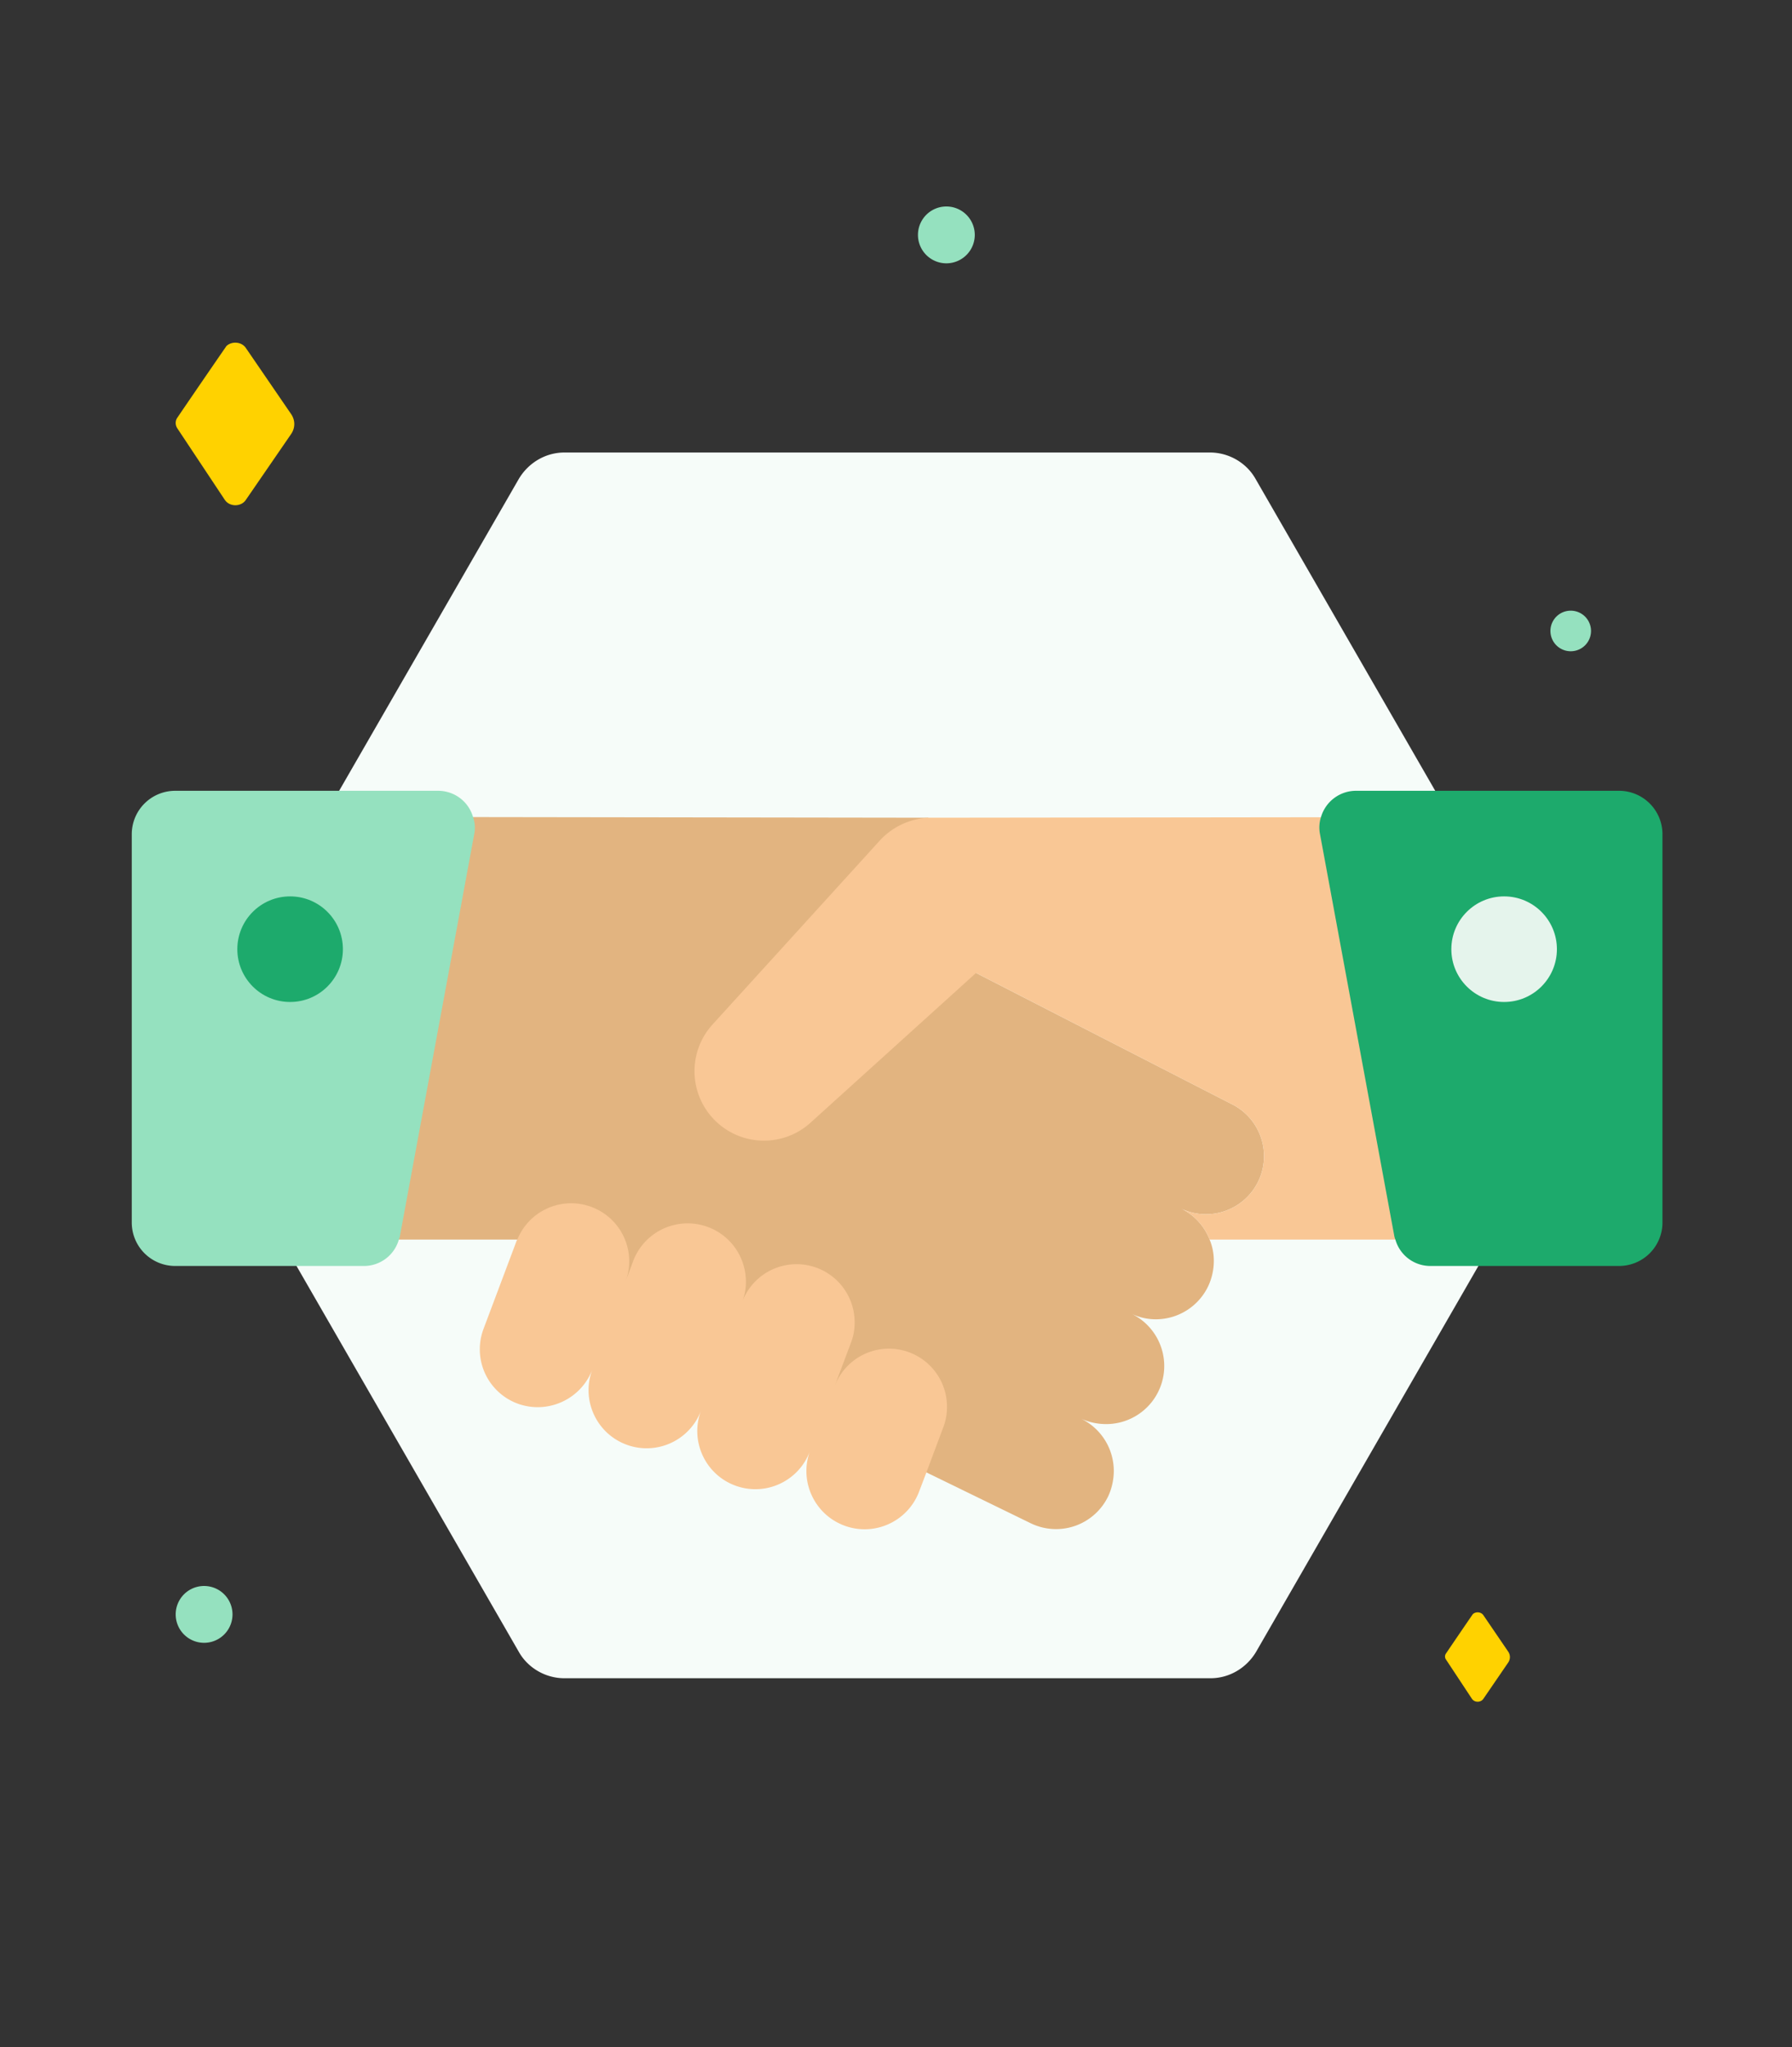
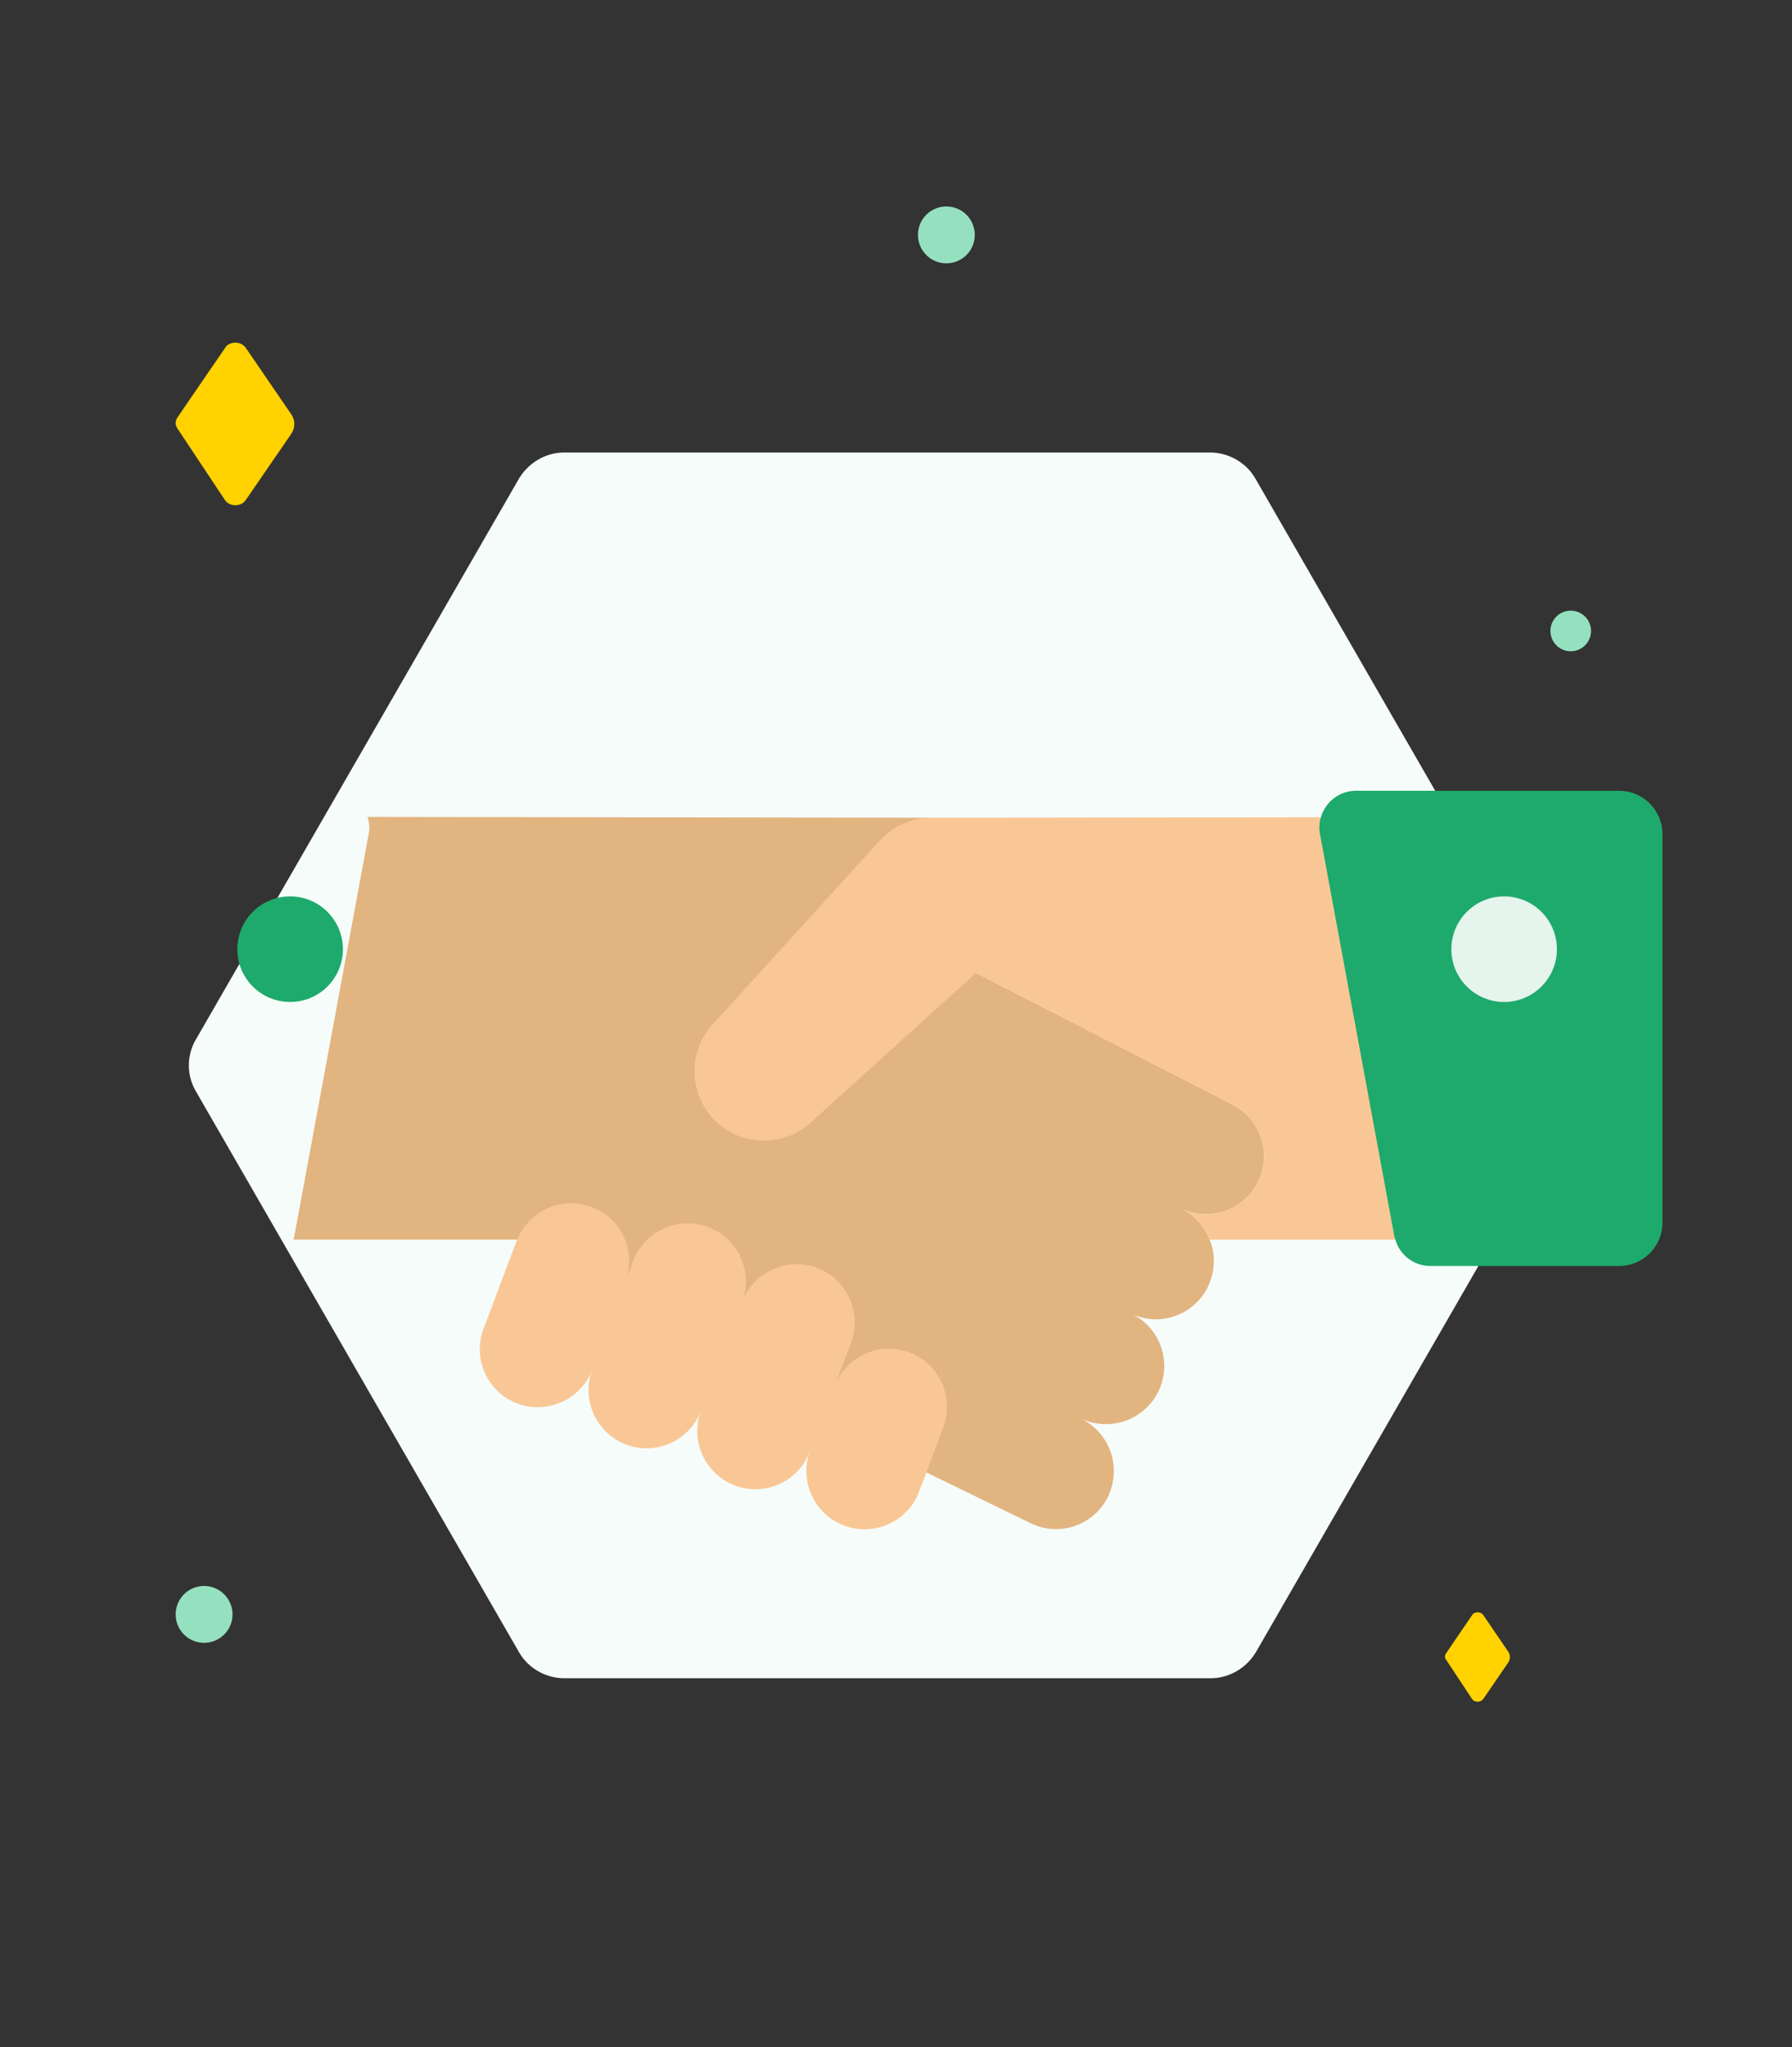
<svg xmlns="http://www.w3.org/2000/svg" width="408" height="466" fill="none">
  <rect width="100%" height="100%" fill="#333333" stroke="none" />
  <mask id="a" style="mask-type:alpha" maskUnits="userSpaceOnUse" x="0" y="0" width="408" height="466">
    <path d="M408 0H0v466h408V0Z" fill="#CFD5E2" />
  </mask>
  <g mask="url(#a)">
    <path d="m359.461 248.48-73.494 127.54c-2.193 3.661-6.094 5.98-10.359 5.98H128.499c-4.266 0-8.288-2.319-10.36-5.98L44.645 248.48a11.69 11.69 0 0 1 0-11.96l73.494-127.54c2.194-3.661 6.094-5.98 10.36-5.98h146.987c4.266 0 8.288 2.319 10.36 5.98l73.493 127.54c2.194 3.661 2.194 8.299.122 11.96Z" fill="#F6FCF9" />
    <path d="M357.62 148.24a4.62 4.62 0 1 0 0-9.24 4.62 4.62 0 1 0 0 9.24ZM215.468 59.936a6.468 6.468 0 1 0 0-12.936 6.468 6.468 0 0 0 0 12.936ZM46.468 373.936a6.468 6.468 0 1 0 0-12.936 6.468 6.468 0 0 0 0 12.936Z" fill="#95E1BF" />
    <path d="M343.372 375.923a2.182 2.182 0 0 1 0 2.522l-5.643 8.245c-.571.841-1.91.872-2.535.08-.018-.032-.054-.064-.072-.096l-.125-.19-5.785-8.753a1.188 1.188 0 0 1 .018-1.379c2.018-2.981 4.053-5.963 6.089-8.928.66-.634 1.875-.555 2.41.222l5.643 8.277ZM66.266 94.23c.979 1.413.979 3.172 0 4.586l-10.312 14.997c-1.044 1.528-3.492 1.586-4.634.144-.033-.058-.098-.116-.13-.173l-.23-.346-10.572-15.92c-.523-.779-.523-1.76.032-2.51a2995.634 2995.634 0 0 1 11.128-16.236c1.208-1.154 3.427-1.01 4.406.403L66.266 94.23Z" fill="#FFD200" />
    <path fill-rule="evenodd" clip-rule="evenodd" d="m222.221 221.461 57.984 29.744a13.219 13.219 0 0 1-5.648 25.176 12.98 12.98 0 0 1-5.708-1.322 13.127 13.127 0 0 1 6.249 6.37c.125.229.226.471.3.721.647 1.54.974 3.196.962 4.867a13.608 13.608 0 0 1-1.262 5.708 13.218 13.218 0 0 1-11.958 7.571c-1.959 0-3.892-.453-5.648-1.322a13.22 13.22 0 0 1-5.708 25.177 13.81 13.81 0 0 1-5.709-1.262 13.22 13.22 0 0 1 7.511 11.958 13.82 13.82 0 0 1-1.261 5.708 13.166 13.166 0 0 1-17.606 6.189l-23.795-11.597-93.136-52.997H66.773c.108-.251.188-.513.24-.781l16.945-91.634a7.314 7.314 0 0 0-.3-3.786l127.687.18 10.876 35.332Z" fill="#E2B480" />
    <path fill-rule="evenodd" clip-rule="evenodd" d="M215.611 320.245a12.79 12.79 0 0 1-.841 4.627l-3.846 10.275-1.742 4.567c-2.661 6.719-10.215 10.069-16.982 7.529-6.766-2.539-10.251-10.031-7.834-16.843-2.572 6.836-10.199 10.293-17.035 7.721-6.836-2.571-10.293-10.198-7.722-17.034-2.571 6.836-10.198 10.293-17.034 7.721-6.837-2.572-10.294-10.199-7.722-17.035-2.625 6.801-10.23 10.229-17.065 7.691a13.177 13.177 0 0 1-7.691-17.005l7.451-19.829c.043-.176.125-.34.24-.48 2.688-6.64 10.173-9.931 16.882-7.423 6.709 2.508 10.201 9.902 7.874 16.676l1.623-4.386a13.26 13.26 0 0 1 25.657 4.687 12.342 12.342 0 0 1-.841 4.626 13.22 13.22 0 0 1 25.598 4.687 12.365 12.365 0 0 1-.842 4.627l-3.725 9.914a13.22 13.22 0 0 1 25.597 4.687Z" fill="#F9C795" />
    <path fill-rule="evenodd" clip-rule="evenodd" d="m231.775 212.868-9.554 8.593 9.554-8.593Z" fill="#7D6599" />
    <path fill-rule="evenodd" clip-rule="evenodd" d="M329.724 282.149h-54.326a3.696 3.696 0 0 0-.3-.721 13.121 13.121 0 0 0-6.249-6.369 13.007 13.007 0 0 0 5.708 1.322 13.219 13.219 0 0 0 5.648-25.177l-57.984-29.744-37.796 34.19c-6.275 5.568-15.807 5.264-21.715-.692-5.908-5.956-6.135-15.49-.517-21.72l38.035-41.821a16.142 16.142 0 0 1 11.117-5.288h.841l100.593-.12a7.7 7.7 0 0 0-.24 3.725l16.944 91.634c.053.268.133.53.241.781Z" fill="#F9C795" />
-     <path fill-rule="evenodd" clip-rule="evenodd" d="M107.994 189.736 91.049 281.37c-.052.268-.133.53-.24.781a8.256 8.256 0 0 1-7.992 6.009H39.975A9.884 9.884 0 0 1 30 278.305v-88.449a9.885 9.885 0 0 1 9.975-9.854h59.727a8.256 8.256 0 0 1 7.992 5.948 7.322 7.322 0 0 1 .3 3.786Z" fill="#95E1BF" />
    <path fill-rule="evenodd" clip-rule="evenodd" d="M378.508 189.855v88.449a9.886 9.886 0 0 1-9.974 9.855h-42.843a8.256 8.256 0 0 1-7.991-6.009 3.879 3.879 0 0 1-.241-.781l-16.945-91.634a7.717 7.717 0 0 1 .241-3.726 8.312 8.312 0 0 1 8.052-6.009h59.727a9.885 9.885 0 0 1 9.974 9.855Z" fill="#1DAA6C" />
    <path d="M66.052 228.07c6.637 0 12.018-5.38 12.018-12.017s-5.38-12.018-12.018-12.018c-6.637 0-12.017 5.381-12.017 12.018 0 6.637 5.38 12.017 12.017 12.017Z" fill="#1DAA6C" />
    <path d="M342.456 228.07c6.637 0 12.018-5.38 12.018-12.017s-5.381-12.018-12.018-12.018c-6.637 0-12.017 5.381-12.017 12.018 0 6.637 5.38 12.017 12.017 12.017Z" fill="#E5F4EC" />
  </g>
</svg>